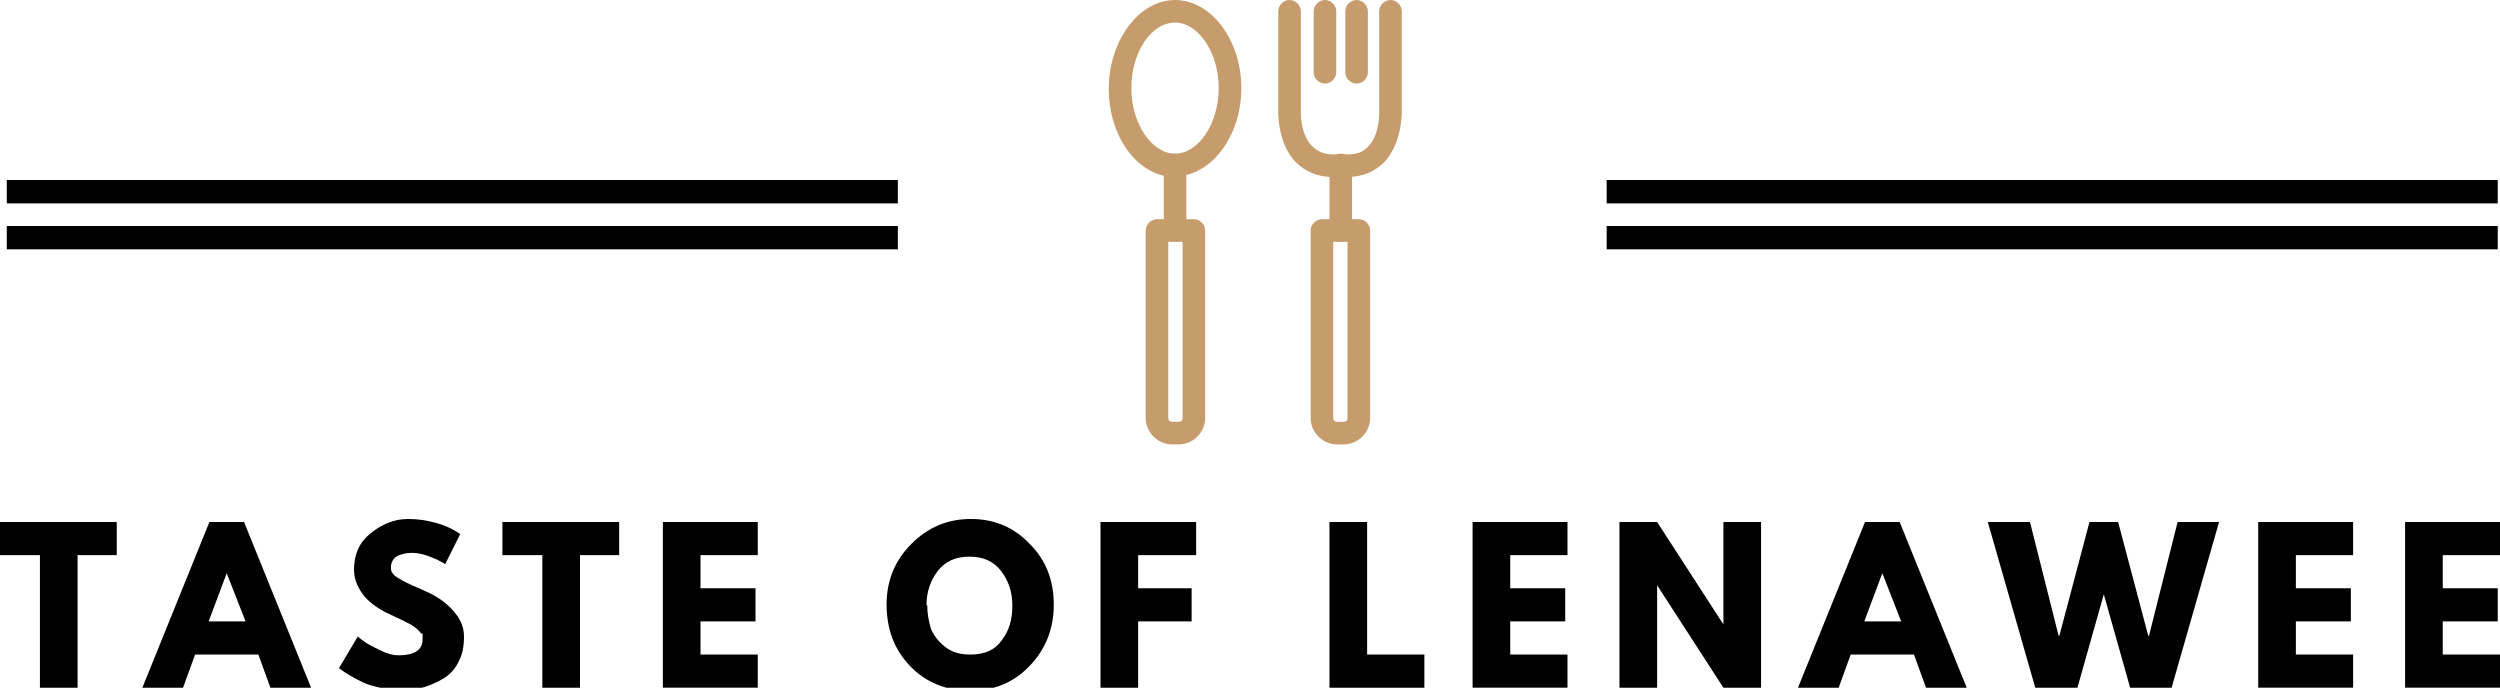
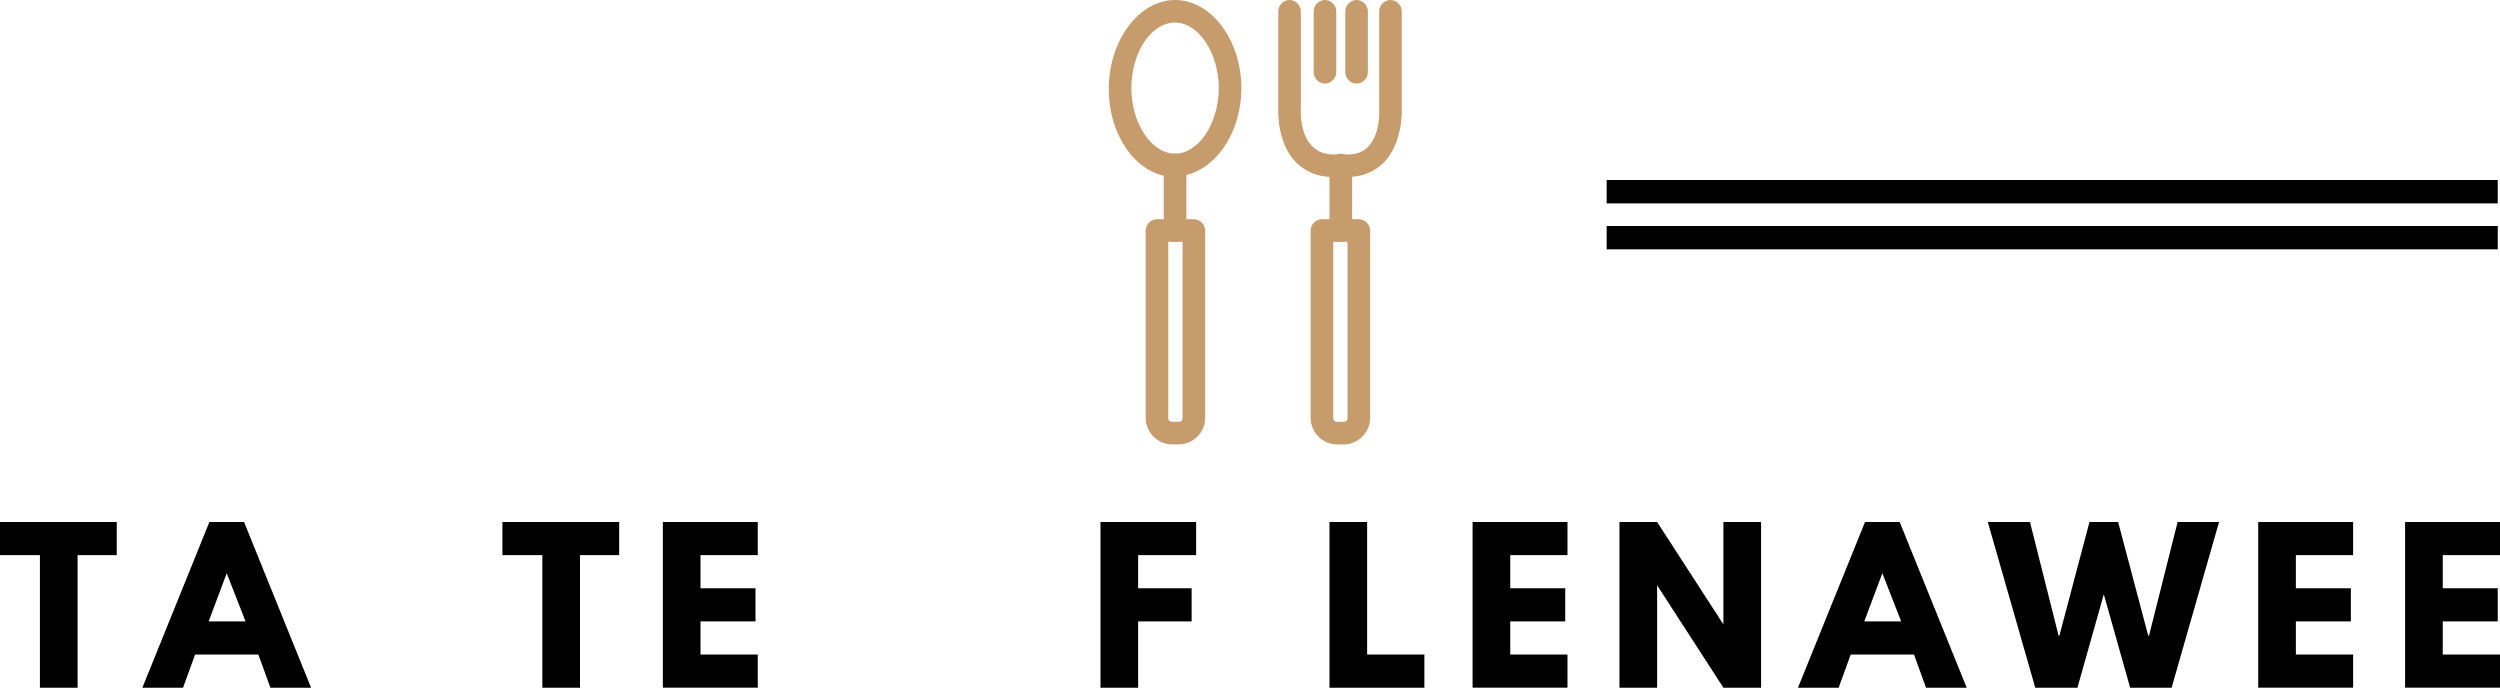
<svg xmlns="http://www.w3.org/2000/svg" id="Layer_1" data-name="Layer 1" width="331.9" height="91.3" viewBox="0 0 331.9 91.3">
  <defs>
    <style>      .cls-1 {        clip-path: url(#clippath);      }      .cls-2 {        fill: none;      }      .cls-2, .cls-3, .cls-4 {        stroke-width: 0px;      }      .cls-3 {        fill: #c69c6d;      }      .cls-5 {        clip-path: url(#clippath-1);      }      .cls-6 {        clip-path: url(#clippath-4);      }      .cls-7 {        clip-path: url(#clippath-3);      }      .cls-8 {        clip-path: url(#clippath-2);      }      .cls-9 {        clip-path: url(#clippath-7);      }      .cls-10 {        clip-path: url(#clippath-6);      }      .cls-11 {        clip-path: url(#clippath-5);      }      .cls-4 {        fill: #000;      }    </style>
    <clipPath id="clippath">
-       <path class="cls-2" d="M.9,23.9h118.3v3.1H.9v-3.1ZM.9,30h118.3v3.1H.9v-3.1Z" />
-     </clipPath>
+       </clipPath>
    <clipPath id="clippath-1">
      <path class="cls-2" d="M213.3,23.9h118.3v3.1h-118.3v-3.1ZM213.3,30h118.3v3.1h-118.3v-3.1Z" />
    </clipPath>
    <clipPath id="clippath-2">
      <rect class="cls-2" x="168.5" width="17.7" height="23.6" />
    </clipPath>
    <clipPath id="clippath-3">
      <rect class="cls-2" x="173.8" width="4" height="11.6" />
    </clipPath>
    <clipPath id="clippath-4">
      <rect class="cls-2" x="177.8" width="4" height="11.6" />
    </clipPath>
    <clipPath id="clippath-5">
      <rect class="cls-2" x="173.8" y="29" width="9.3" height="30" />
    </clipPath>
    <clipPath id="clippath-6">
      <rect class="cls-2" x="151.1" y="29" width="9.3" height="30" />
    </clipPath>
    <clipPath id="clippath-7">
      <rect class="cls-2" x="147.2" width="18.6" height="23.6" />
    </clipPath>
  </defs>
-   <rect class="cls-2" x="-133.5" y="-247.7" width="600" height="600" />
  <path class="cls-4" d="M0,73.7v-4.4h15.5v4.4h-5.2v17.6h-5v-17.6H0Z" />
  <path class="cls-4" d="M32.4,69.3l8.9,22h-5.4l-1.6-4.4h-8.4l-1.6,4.4h-5.4l8.9-22h4.6ZM32.6,82.5l-2.5-6.4h0l-2.4,6.4h5Z" />
-   <path class="cls-4" d="M54.3,68.9c1.2,0,2.4.2,3.5.5,1.1.3,2,.7,2.5,1l.8.5-2,4c-.2-.1-.4-.3-.7-.4-.3-.2-.8-.4-1.6-.7-.8-.3-1.5-.4-2.2-.4s-1.5.2-2,.5c-.4.3-.7.8-.7,1.4s.1.6.3.9c.2.3.6.5,1.1.8.5.3,1,.5,1.4.7.4.2,1,.4,1.8.8,1.4.6,2.6,1.4,3.6,2.5s1.5,2.2,1.5,3.5-.2,2.4-.7,3.3c-.4.9-1.1,1.7-1.9,2.2-.8.5-1.7.9-2.6,1.2-1,.3-2,.4-3.1.4s-1.9,0-2.8-.3c-.9-.2-1.7-.4-2.3-.7s-1.2-.6-1.7-.9c-.5-.3-.8-.5-1.1-.7l-.4-.3,2.5-4.2c.2.2.5.4.9.7.4.3,1,.6,2,1.1,1,.5,1.8.7,2.5.7,2.1,0,3.2-.7,3.2-2.1s0-.6-.2-.8c-.2-.3-.4-.5-.8-.8-.4-.3-.7-.5-1-.6-.3-.2-.8-.4-1.4-.7-.7-.3-1.2-.6-1.5-.7-1.3-.7-2.4-1.5-3.1-2.5-.7-1-1.1-2-1.1-3.2,0-2,.7-3.6,2.2-4.8s3.1-1.9,5-1.9Z" />
  <path class="cls-4" d="M66.7,73.7v-4.4h15.5v4.4h-5.2v17.6h-5v-17.6h-5.2Z" />
  <path class="cls-4" d="M100.6,69.3v4.4h-7.6v4.4h7.3v4.4h-7.3v4.4h7.6v4.4h-12.6v-22h12.6Z" />
-   <path class="cls-4" d="M117.7,80.3c0-3.2,1.1-5.9,3.3-8.1,2.2-2.2,4.8-3.3,7.9-3.3s5.7,1.1,7.8,3.3c2.2,2.2,3.2,4.9,3.2,8.1s-1.1,5.9-3.2,8.1c-2.1,2.2-4.7,3.3-7.9,3.3s-5.9-1.1-8-3.3c-2.1-2.2-3.1-4.9-3.1-8.2ZM123.1,80.3c0,1.2.2,2.2.5,3.2.4.9,1,1.7,1.9,2.4.9.7,2,1,3.3,1,1.9,0,3.3-.6,4.2-1.9,1-1.3,1.4-2.8,1.4-4.6s-.5-3.3-1.5-4.6c-1-1.3-2.4-1.9-4.2-1.9s-3.2.6-4.2,1.9c-1,1.3-1.5,2.8-1.5,4.6Z" />
  <path class="cls-4" d="M158.8,69.3v4.4h-7.7v4.4h7.1v4.4h-7.1v8.8h-5v-22h12.7Z" />
  <path class="cls-4" d="M181.5,69.3v17.6h7.6v4.4h-12.6v-22h5Z" />
  <path class="cls-4" d="M208.1,69.3v4.4h-7.6v4.4h7.3v4.4h-7.3v4.4h7.6v4.4h-12.6v-22h12.6Z" />
  <path class="cls-4" d="M220,77.7v13.6h-5v-22h5l8.8,13.6h0v-13.6h5v22h-5l-8.8-13.6h0Z" />
  <path class="cls-4" d="M252.2,69.3l8.9,22h-5.4l-1.6-4.4h-8.4l-1.6,4.4h-5.4l8.9-22h4.6ZM252.4,82.5l-2.5-6.4h0l-2.4,6.4h5Z" />
  <path class="cls-4" d="M282.8,91.3l-3.5-12.4-3.5,12.4h-5.6l-6.3-22h5.6l3.8,15.1h.1l4-15.1h3.8l4,15.1h.1l3.8-15.1h5.5l-6.3,22h-5.5Z" />
  <path class="cls-4" d="M312.4,69.3v4.4h-7.6v4.4h7.3v4.4h-7.3v4.4h7.6v4.4h-12.6v-22h12.6Z" />
  <path class="cls-4" d="M331.9,69.3v4.4h-7.6v4.4h7.3v4.4h-7.3v4.4h7.6v4.4h-12.6v-22h12.6Z" />
  <g class="cls-1">
    <path class="cls-4" d="M.9,23.9h118.3v11.1H.9v-11.1Z" />
  </g>
  <g class="cls-5">
    <path class="cls-4" d="M213.3,23.9h118.3v11.1h-118.3v-11.1Z" />
  </g>
  <g class="cls-8">
    <path class="cls-3" d="M178.9,23.5h-1.9c-2.1,0-3.7-.7-5-2-2.5-2.6-2.3-6.9-2.3-7V1.5c0-.8.7-1.5,1.5-1.5s1.5.7,1.5,1.5v13c0,.1-.2,3.2,1.5,4.9.7.7,1.6,1.1,2.8,1.1h1.9c1.2,0,2.1-.3,2.8-1.1,1.6-1.7,1.4-4.8,1.4-4.8V1.5c0-.8.7-1.5,1.5-1.5s1.5.7,1.5,1.5v13c0,0,.2,4.3-2.3,7-1.3,1.3-2.9,2-5,2Z" />
  </g>
  <g class="cls-7">
    <path class="cls-3" d="M175.9,11.1c-.8,0-1.5-.7-1.5-1.5V1.5C174.4.7,175.1,0,175.9,0s1.5.7,1.5,1.5v8.1c0,.8-.7,1.5-1.5,1.5Z" />
  </g>
  <g class="cls-6">
    <path class="cls-3" d="M180.1,11.1c-.8,0-1.5-.7-1.5-1.5V1.5C178.6.7,179.3,0,180.1,0s1.5.7,1.5,1.5v8.1c0,.8-.7,1.5-1.5,1.5Z" />
  </g>
  <g class="cls-11">
    <path class="cls-3" d="M178.4,59h-.9c-1.9,0-3.5-1.6-3.5-3.5v-24.9c0-.8.7-1.5,1.5-1.5h4.9c.8,0,1.5.7,1.5,1.5v24.9c0,1.9-1.6,3.5-3.5,3.5ZM177,32.1v23.4c0,.3.2.5.5.5h.9c.3,0,.5-.2.5-.5v-23.4h-1.9Z" />
  </g>
  <path class="cls-3" d="M178,32.1c-.8,0-1.5-.7-1.5-1.5v-8.7c0-.8.7-1.5,1.5-1.5s1.5.7,1.5,1.5v8.7c0,.8-.7,1.5-1.5,1.5Z" />
  <g class="cls-10">
    <path class="cls-3" d="M156.5,59h-.9c-1.9,0-3.5-1.6-3.5-3.5v-24.9c0-.8.7-1.5,1.5-1.5h4.9c.8,0,1.5.7,1.5,1.5v24.9c0,1.9-1.6,3.5-3.5,3.5ZM155.1,32.1v23.4c0,.3.2.5.5.5h.9c.3,0,.5-.2.5-.5v-23.4h-1.9Z" />
  </g>
  <path class="cls-3" d="M156,32.1c-.8,0-1.5-.7-1.5-1.5v-8.7c0-.8.7-1.5,1.5-1.5s1.5.7,1.5,1.5v8.7c0,.8-.7,1.5-1.5,1.5Z" />
  <g class="cls-9">
    <path class="cls-3" d="M156,23.5c-4.9,0-8.8-5.3-8.8-11.7S151.2,0,156,0s8.8,5.3,8.8,11.7-4,11.7-8.8,11.7ZM156,3c-3.2,0-5.8,4-5.8,8.7s2.7,8.7,5.8,8.7,5.8-4,5.8-8.7-2.7-8.7-5.8-8.7Z" />
  </g>
</svg>